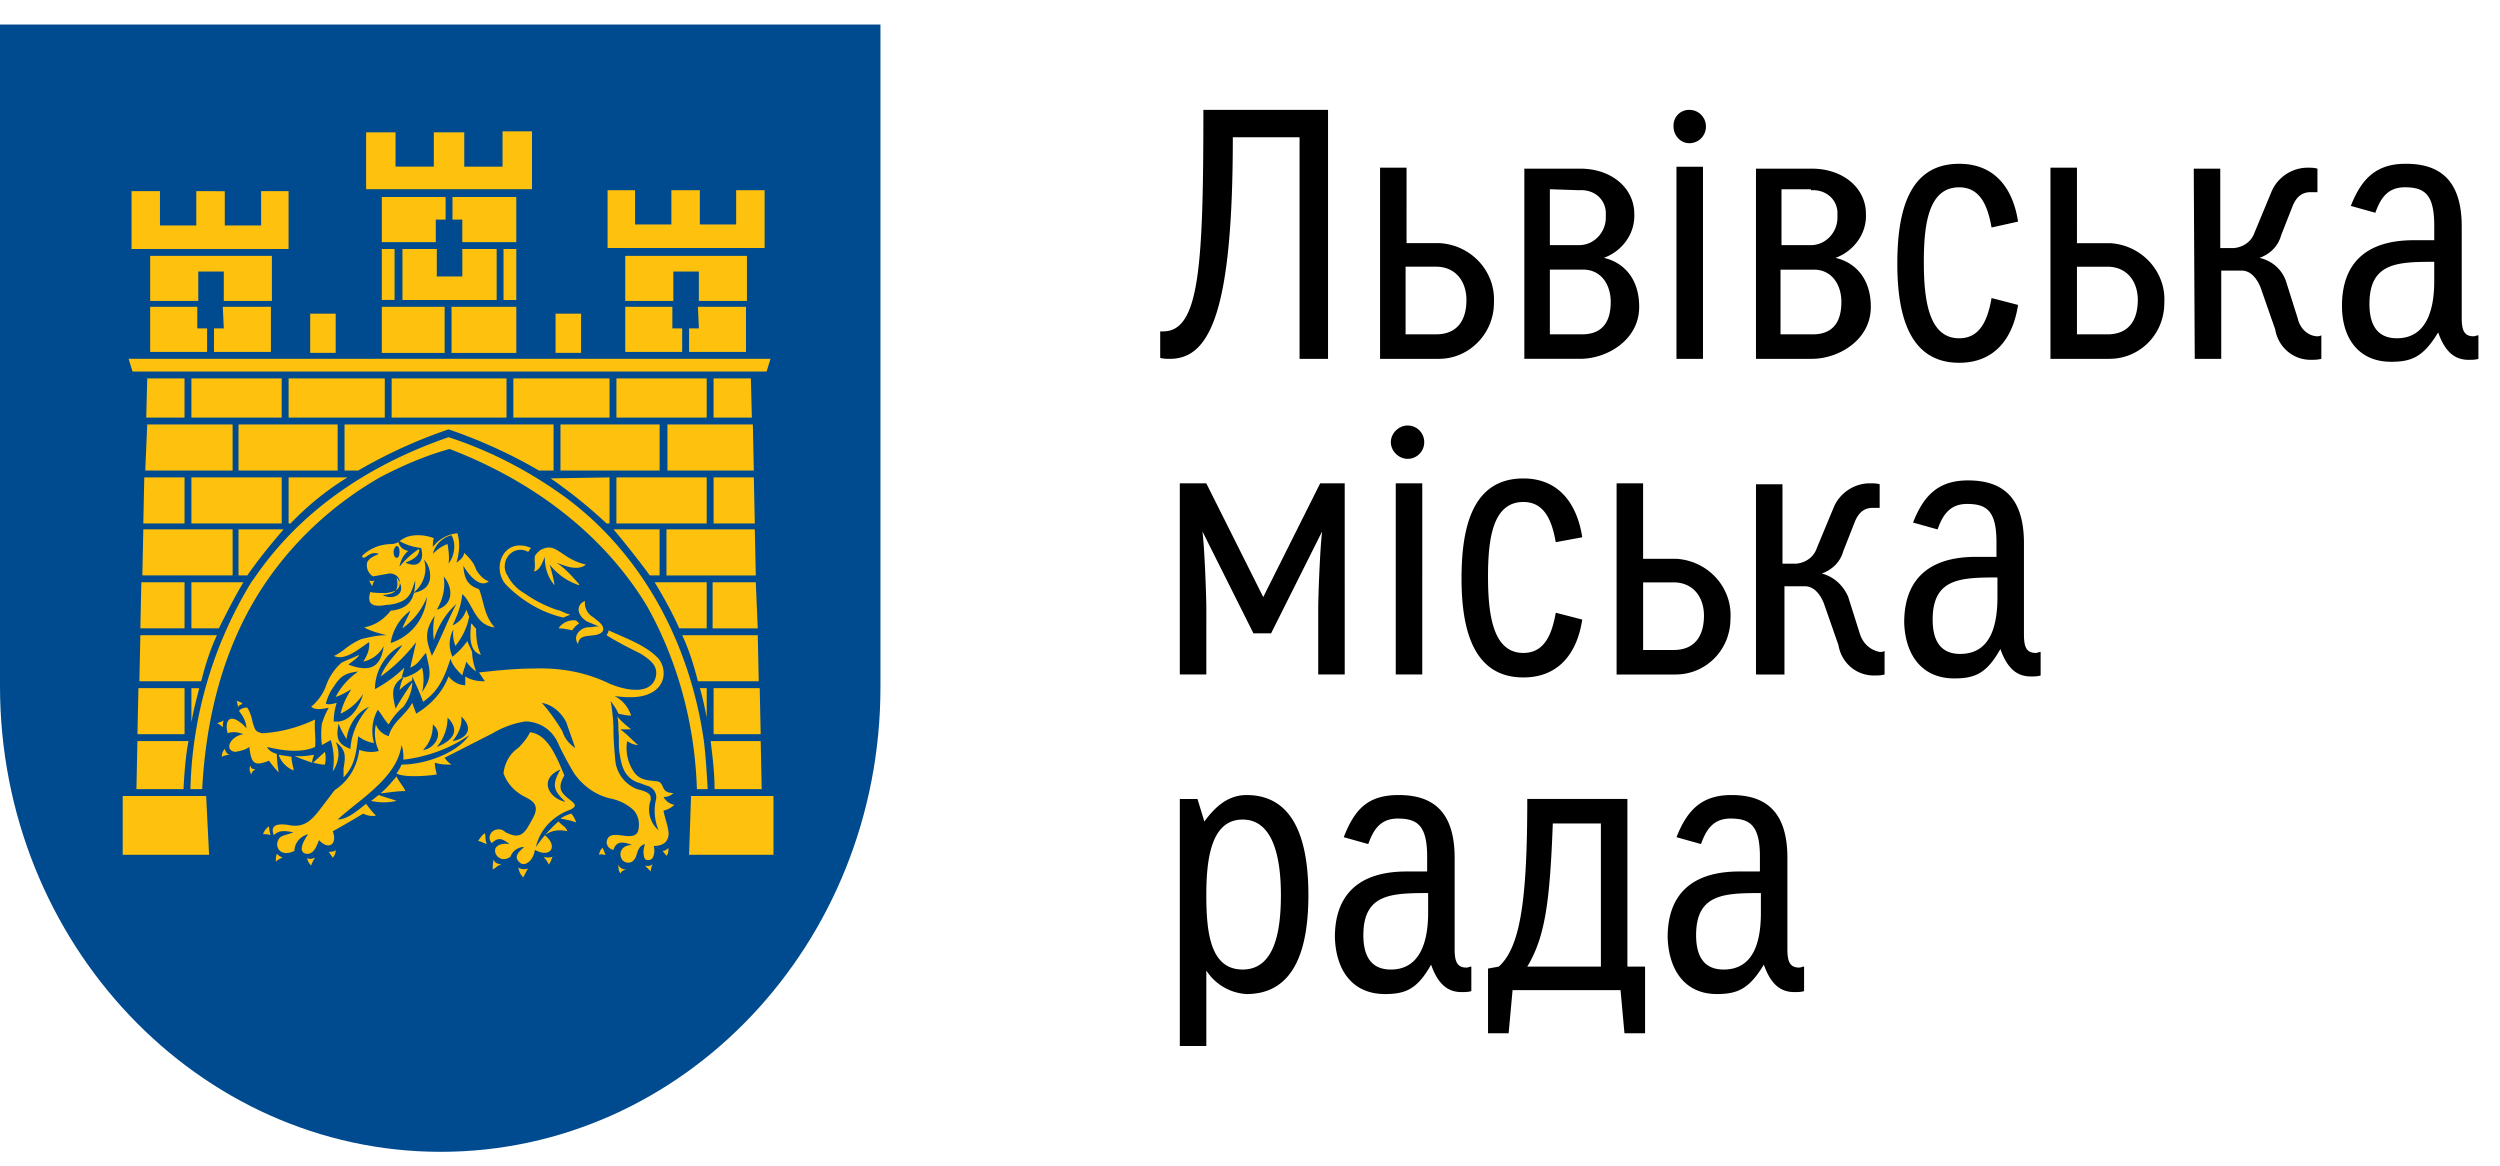
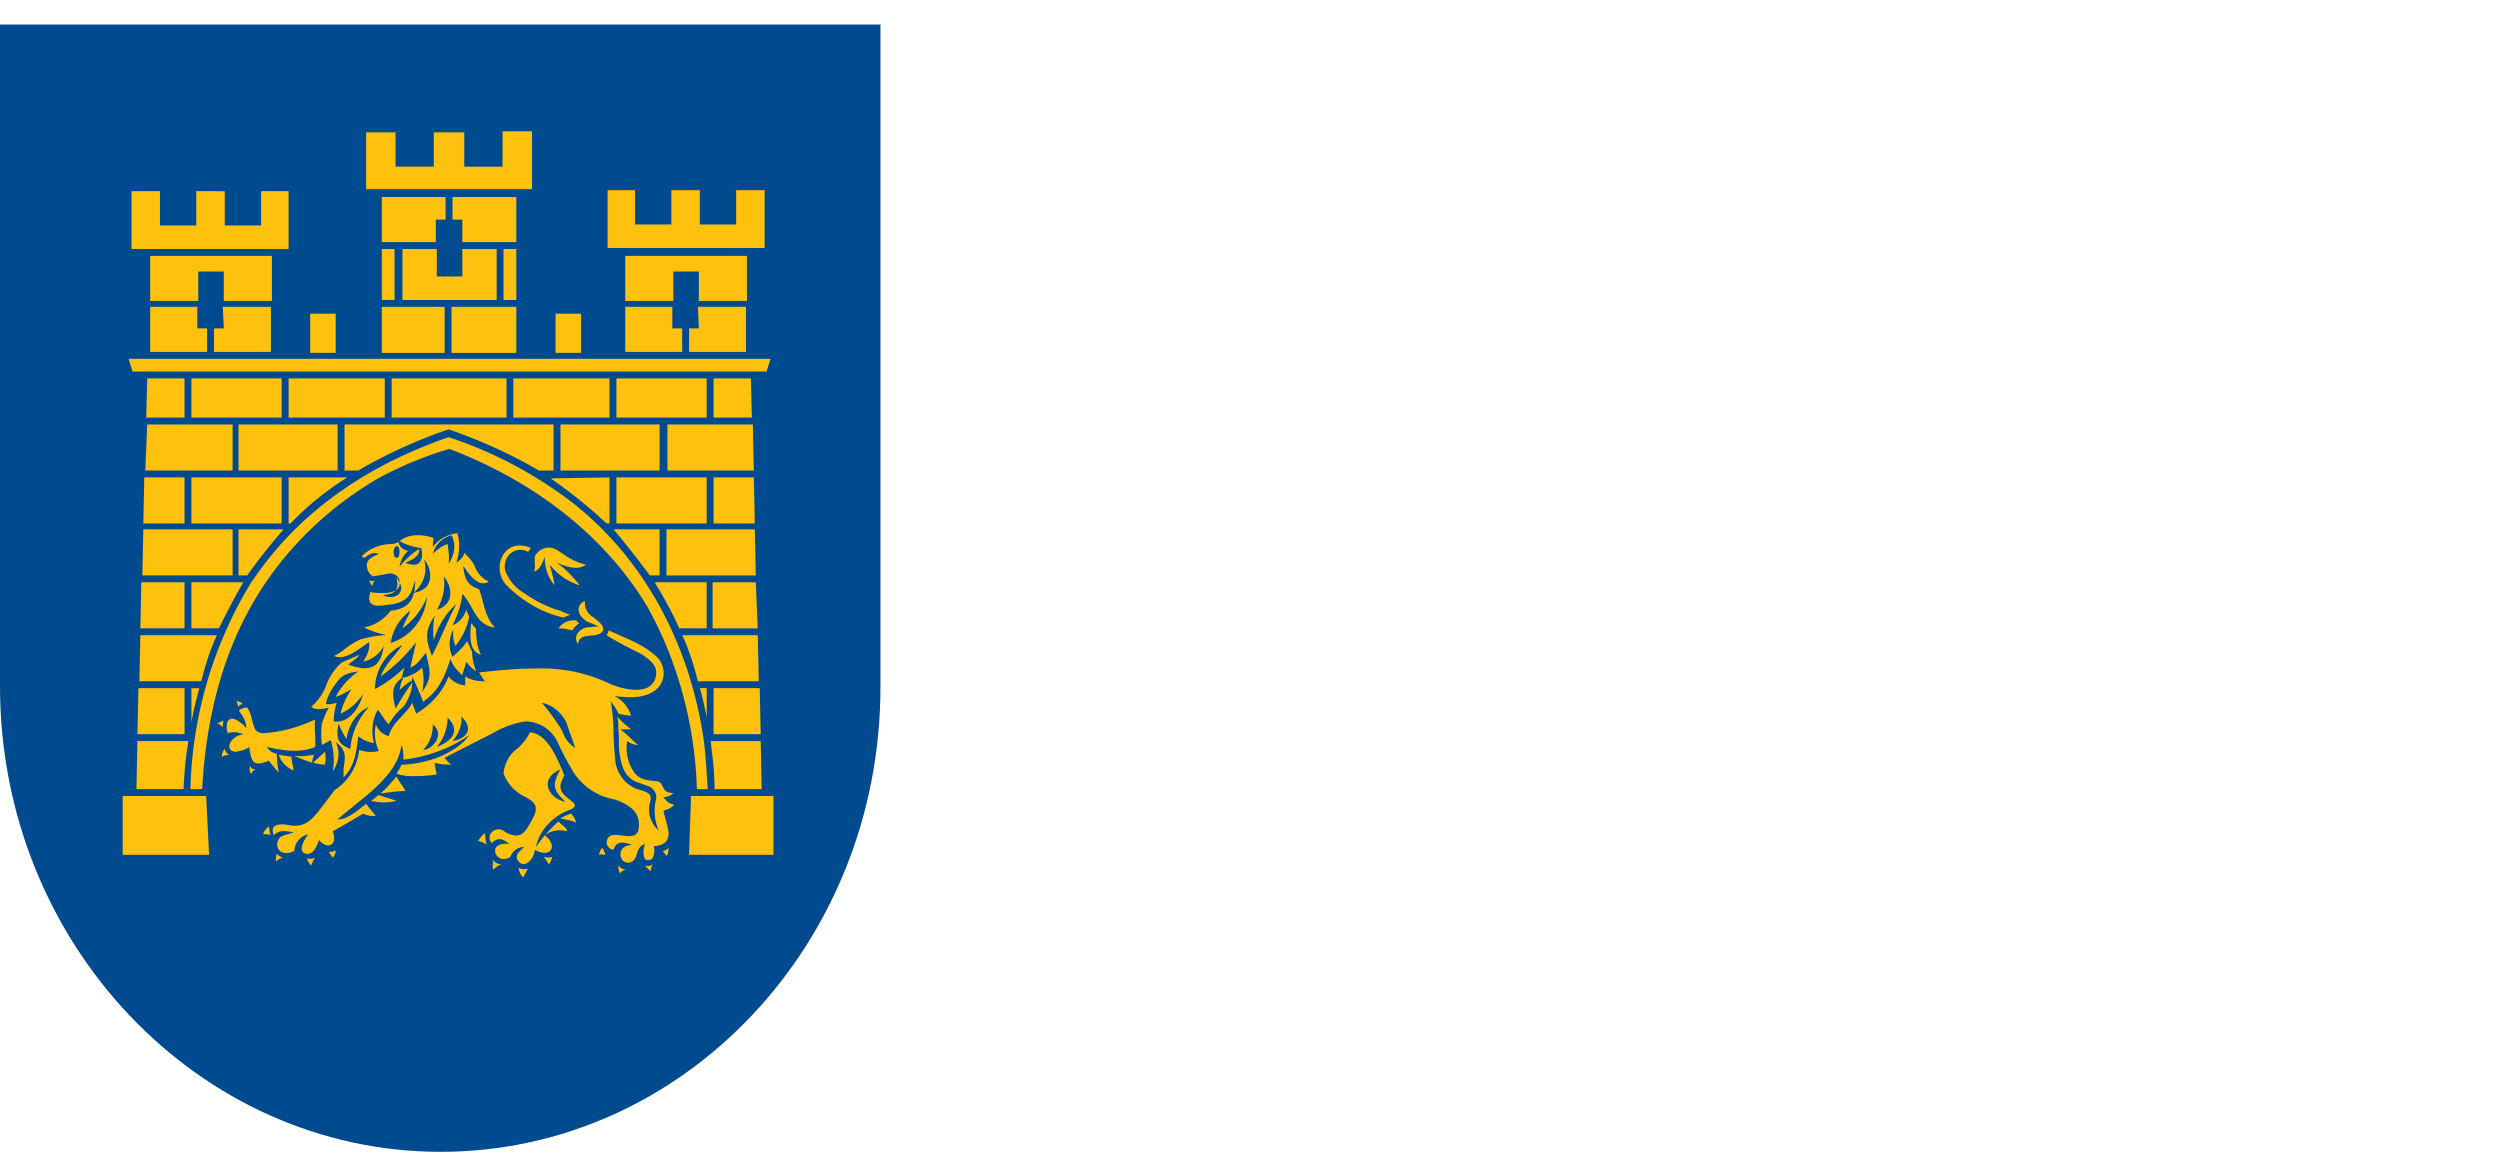
<svg xmlns="http://www.w3.org/2000/svg" fill="none" viewBox="0 0 148 69">
  <path fill="#004A8F" d="M52.123 40.506v.174c0 15.205-11.68 27.508-26.033 27.508C11.738 68.188 0 55.827 0 40.622V1.451h52.123v39.055z" />
  <path fill="#FEC10D" d="M19.698 50.778c-.058-.116-.174-.232-.232-.348.058 0 .349 0 .407-.116a.659.659 0 01-.175.464zm4.3-3.946c-.116-.29-.406-.58-.523-.87-.29.347-.58.696-.93.986 0 .058.756-.116 1.453-.116zm-5.578 4.41c.058-.174.116-.29.232-.464-.174.058-.348.116-.464 0 0 .174.116.348.232.464zm4.01-4.178c-.175.116-.291.232-.465.348a3.32 3.32 0 001.51 0c-.29-.116-.755-.232-1.046-.348zm11.68 1.625c-.059-.174-.175-.406-.291-.522a2.148 2.148 0 00-.64.29c.29.058.64.116.93.232zm-21.268-5.861c.116 0 .29.174.348.232 0-.116 0-.29.058-.406-.116.058-.29.116-.406.174zm.465 1.508a.659.659 0 00-.175.465c.116-.058.29-.116.465-.116-.174-.058-.232-.174-.29-.349zm15.398 4.991c-.174.116-.29.29-.407.464.175 0 .29.117.523.175-.116-.233-.058-.465-.116-.639zm-11.97 1.451c-.116-.058-.233-.116-.349-.232-.058.174-.058.29-.058.464a.936.936 0 01.407-.232zm-.697-1.335c-.058 0-.116-.522-.116-.522a.902.902 0 00-.35.464c.175 0 .291 0 .466.058zm17.258-6.151c.116.406.406.754.755.986-.174-.522-.349-.986-.523-1.509-.29-.58-.813-1.044-1.453-1.16.465.522.872 1.102 1.22 1.683zm-6.508.58c.755-.116 1.336-.696.523-1.45.058.522-.175 1.044-.523 1.45zm-.93.348c.755-.29 1.51-.87.639-1.74 0 .638-.232 1.276-.64 1.74zm-.814.174c.523 0 1.337-.87.581-1.508 0 .58-.174 1.102-.58 1.508zm14.237 2.786a.9.9 0 00.639.464c-.174.174-.407.29-.64.348.059.349.233.813.291 1.22.058.405-.116.87-.871.87a.97.97 0 01-.058.696c-.059.116-.233.174-.407.116-.058-.058-.116-.116-.116-.232-.059-.232 0-.464.058-.697-.523.175-.407.697-.64.929-.116.174-.348.232-.58.116-.059-.058-.117-.058-.117-.116-.232-.29-.116-.87.581-.87-.465-.175-.93-.29-1.104.29-.232-.058-.348-.174-.407-.407.059-1.044 1.57.058 1.86-.696.116-.406.058-.87-.233-1.219-.348-.348-.813-.58-1.278-.696-.93-.174-1.743-.754-2.266-1.509a18.792 18.792 0 01-.988-1.857 2.108 2.108 0 00-1.917-1.219 5.428 5.428 0 00-1.918.697l-2.847 1.45c.116.175.232.29.407.407-.35 0-.64 0-.988-.116 0 .232.058.464.116.696-.233.058-1.918.232-2.383-.058.117-.174.233-.348.291-.522 1.337 0 3.254-.638 4.01-1.741-1.163.812-2.5 1.277-3.894 1.45 0-.29 0-.58-.116-.87-.232 1.915-2.44 3.192-3.777 4.41.581 0 1.162-.522 1.685-.928.174.232.349.465.581.697-.232.058-.523 0-.755-.116-.581.348-1.162.696-1.801 1.044.29.755-.233 1.16-.814.522-.116.29-.29.87-.756.813-.58-.116-.058-.929.117-1.16-.465.115-.814.521-.814.986-.813.406-1.22-.232-.93-.697.117-.232.465-.232.872-.406-.407-.058-.813-.174-1.162.174-.29-.696.407-.696.988-.58.813.116 1.22-.29 1.685-.87l.93-1.22c.813-.522 1.336-1.392 1.452-2.379.349.117.756.175 1.162.059a2.414 2.414 0 01-.174-1.567c.116.348.407.58.756.696.232-.87.987-1.219 1.394-1.973l.233.638c.871-.522 1.568-1.276 1.917-2.205.233.29.581.522.988.522v-.522c.349.232.755.29 1.162.29l-.349-.522c1.046-.116 2.15-.232 3.196-.232 1.511-.058 2.964.174 4.358.812.698.348 2.557.929 2.906-.29.174-.696-.349-1.045-.872-1.393-.697-.348-1.394-.696-2.034-1.102.059-.116.117-.174.117-.29.987.464 2.208.87 2.963 1.682.407.523.407 1.277-.058 1.741-.64.639-1.743.58-2.557.465.465.232.814.638.988 1.16-.232 0-.523-.058-.755-.116-.117-.29-.29-.522-.465-.754l.058.29c.058.464.116.928.116 1.393 0 .638.058 1.276.116 1.915a2.055 2.055 0 001.279 1.625c.232.058.465.116.639.232s.174.232.174.406a1.63 1.63 0 00.465 1.8 2.959 2.959 0 01-.174-1.742c.116-.348-.058-.696-.407-.87-.232-.058-.465-.175-.697-.233-.814-.348-.93-1.044-1.046-1.799-.058-.406 0-.87-.058-1.276 0-.29 0-.523-.058-.813.232.29.523.523.813.755h-.639c.465.348.697.638 1.046.928-.233 0-.465-.116-.64-.232a2.459 2.459 0 00.466 1.915c.348.406.755.406 1.278.464.523.058.174.697.988.697a.747.747 0 01-.581.232zm-1.104 4.062l.348.348c0-.174.058-.29.117-.464-.059.116-.233.174-.465.116zm1.278-.58c.116-.116.116-.29.116-.464-.116.116-.232.174-.348.174l.232.29zm-25.102-8.995c-.059-.116-.35-.174-.35-.174.059.116.059.29.117.406-.058-.116.116-.174.233-.232zm22.255 9.517c0 .174 0 .348.116.522.116-.174.174-.174.349-.232-.233 0-.407-.116-.465-.29zm-5.927.174c.058.232.116.407.29.58.117-.174.175-.348.29-.522-.173.058-.406.058-.58-.058zm1.51-.638c.117.174.233.29.291.464.174-.232.116-.232.233-.464a.806.806 0 01-.523 0zm-2.498.464c-.29-.058-.407-.116-.465-.29-.058.174-.058.406-.058.58.232-.116.232-.232.523-.29zm5.985-.986c-.174.116-.174.29-.232.406.116-.058.29 0 .406 0-.058-.116-.116-.29-.174-.406zm-2.499-4.643c-1.278.522-.755 1.683.29 1.915-.638-.638-.87-.928-.29-1.915zm.407 3.656c-.465-.116-.93-.058-1.336.232.813.639.348 1.393-.581.87-.117.697-.581.93-.814.813-.581-.406-.058-.754.174-.986a.874.874 0 00-.813.58c-.581.406-1.046-.174-.872-.522.116-.174.349-.29.814-.232-.523-.407-.697-.349-1.046-.059a.455.455 0 010-.638.562.562 0 01.813 0c.582.29.93.29 1.279-.232.174-.29.348-.58.465-.87.174-.523-.117-.755-.581-.987-.581-.29-1.046-.754-1.279-1.393.058-.58.349-1.16.872-1.509.29-.29.523-.58.697-.928 1.046.116 1.569 1.45 2.034 2.553-.465.813-.174 1.045.407 1.51.29.231.29.347-.058.521-.988.349-1.802 1.161-2.034 2.206a8.29 8.29 0 011.336-1.51l.174.175c.175.116.291.232.35.406zm-17.664-4.178c.174.232.348.464.58.696a7.102 7.102 0 01-.116-1.102c-.232-.059-.464-.175-.58-.407.755.174 1.917.407 2.847 0 .058-.522-.059-1.044 0-1.625-.988.465-2.034.755-3.138.813-.175-.058-.29-.058-.407-.232-.116-.232-.174-.523-.232-.755-.059-.174-.117-.348-.233-.522-.116-.058-.581.116-.465.232.233.29.407.638.407.987a1.815 1.815 0 00-.64-.523c-.58-.232-.58.465-.464.813.29-.116.64-.058.93.058-.814.116-1.162.986-.465 1.044.29-.058.58-.116.813-.29.117.987.29 1.161 1.163.813zm11.97-8.125c-.058.639-.175 1.625.58 1.857-.232-.464-.29-1.044-.29-1.566-.116-.059-.174-.233-.29-.29zm-8.31 4.005c-.116.232-.232.464-.29.754.232.058.406 0 .639-.058a3.64 3.64 0 00-.174 1.102c.93.117 1.51-.812 1.743-1.624-.349.522-.814.928-1.337 1.16.117-.522.349-.986.64-1.45-.291.174-.582.348-.93.464.29-.58.755-1.103 1.336-1.51-.93.117-1.104.35-1.627 1.162zm2.266.928c-.755.348-1.22 1.103-1.336 1.915-.174-.29-.349-.58-.465-.928-.174.87-.058 1.218.697 1.508.059-.928.465-1.799 1.104-2.495zm1.976-3.656c-.988.464-1.627 1.509-1.627 2.611a7.484 7.484 0 001.743-1.276l-.174.638c.465-.116.872-.29 1.22-.638a3.06 3.06 0 010 1.45c.64-.928.465-1.218.233-2.32-.29.29-.465.696-.93.87l.349-1.51a9.933 9.933 0 01-2.092 2.032c.232-.696.93-1.335 1.278-1.857zm.465-2.031a2.911 2.911 0 00-1.162 1.915c1.22-.406 2.034-1.45 2.15-2.728a4.172 4.172 0 01-1.453 1.858c.116-.349.349-.697.465-1.045zm.814-3.018c.232.755-.059 1.51-.64 1.973.523-.116.872-.29.988-.812.058-.406-.058-.87-.348-1.16zm1.627-1.45a1.52 1.52 0 00-1.105 1.102c.233-.232.523-.464.872-.58.058.406.116.754.058 1.16.349-.464.465-1.16.175-1.683zm-.465 2.437c.116.696-.058 1.393-.407 1.973.988-.29.988-1.277.407-1.973zm.755 1.625a4.644 4.644 0 00-1.336 2.147c-.059-.464-.059-.987.058-1.45-.64.928-.523 1.45-.175 2.378.523-.986.93-2.089 1.453-3.075zm-4.358-.523c.581.349 1.569-.058.813-1.044.175.812-.116.986-.813 1.044zm.64-2.553c0 .174.057.348.173.348.117 0 .175-.116.175-.348 0-.232-.058-.348-.175-.348-.116.058-.174.232-.174.348zm-3.836 9.227c-.349.058-.755.174-1.046-.058.407-.348.697-.754.872-1.219a3.278 3.278 0 01.93-1.392c.348-.175.697-.29 1.045-.465-.116.232-.464.407-.639.58 1.395.523 1.918.059 2.092-1.102a1.815 1.815 0 01-1.22.929c.232-.349.407-.755.348-1.161-.522.348-1.452 1.16-2.091.812.116 0 .406-.232.523-.29.348-.29.697-.522 1.104-.696.464-.116.987-.232 1.51-.232-.464-.116-.93-.232-1.336-.465.64-.116 1.162-.464 1.569-.986 1.104-.116 1.453-.697 1.453-1.8-.175.523-.233.871-.64 1.162-.29.174-.697.29-1.046.29-.58.116-1.22.116-.987-.697v-.058c.29.058.639.058.93.058.464-.058.929-.174.813-.754-.058-.232-.29-.406-.581-.406-.349.058-.64.116-.988.174a.78.78 0 01-.349-.813c.116-.29.465-.406.698-.522-.523-.174-.698.232-.93.232-.058-.058-.058-.058-.058-.116.232-.232.523-.406.813-.522.29-.116.64-.174.93-.174.116 0 .29-.058.407-.116.058.29.29.464.58.522-.29.232-.464.58-.522.928.348-.406.697-.754 1.162-1.044.058.464-.523.696-.814.812.93.407 1.105-.29.93-.87a3.302 3.302 0 01-1.278-.406c.174-.116.348-.233.58-.29.466-.117.989-.059 1.454.115-.059.175-.059.349-.059.523a2.061 2.061 0 011.453-.813c.174.58.116 1.161-.058 1.741.232-.174.407-.29.465-.58.29.29.58.58.697.987.175.29.407.58.756.696-.581.464-1.279-.522-1.511-.929.058.755.232 1.161.93 1.393.29.697.29 1.567.93 2.263-1.163-.116-1.28-1.392-1.918-1.973-.058.639-.29 1.277-.581 1.857.406-.174.697-.522.813-.928.058.116.116.29.174.406-.116.638-.406 1.219-.813 1.741-.116-.29-.174-.638-.116-.987a1.784 1.784 0 00-.058 1.625c.348-.29.639-.58.871-.928l.29.638c0 .406.117.813.233 1.16a2.751 2.751 0 01-.58-.58c-.059.29-.175.523-.233.813-.29-.29-.581-.58-.698-.987-.174.523-.348 1.045-.639 1.51-.232.405-.58.754-.988 1.044-.174-.522-.406-.987-.639-1.509v.232c-.29.174-.523.348-.755.58.058-.29.116-.58.29-.812-.871.522-.697 1.103-.523 1.915.29-.522.64-1.045.988-1.567 0 .522-.232 1.045-.523 1.451-.348.29-.639.638-.871 1.045-.233-.233-.407-.58-.64-.87-.348.58-.406 1.334-.232 1.972a1.911 1.911 0 01-.93-.406c-.116.87-.174 1.741-.871 2.437v-.522c.116-.696.174-1.103-.465-1.567.29.58.174 1.219-.174 1.741a3.984 3.984 0 00-.117-1.857l-.523.29a4.698 4.698 0 010-1.276c.117-.349.233-.639.407-.929zm13.597-4.7c.29 0 .523.057.814.115.116-.174.232-.29.407-.406l-.175-.174a1.07 1.07 0 00-1.046.464zm-11.04-2.496c.058-.116.058-.232.174-.348a.371.371 0 01-.349 0l.175.348zm7.96-.058c.93.929 2.092 1.625 3.37 1.915.117-.058.291-.116.408-.174-.291-.058-.523-.232-.814-.29a7.492 7.492 0 01-1.918-.987 2.46 2.46 0 01-.987-1.044c-.29-.407-.175-1.045.232-1.335a.88.88 0 01.988-.058c.058-.058.116-.174.174-.232-1.627-.697-2.382 1.218-1.452 2.205zm5.172 1.915a.975.975 0 01-.523-.986c-.523.232-.523.812.116 1.218l.698.29c-.233 0-.465.058-.698.058-.406.058-.871.523-.523.987.059-.754 1.104-.29 1.453-.754.174-.349-.349-.639-.523-.813zm-16.56 8.125c-.407.058-.756.116-1.163.058.349.174.698.29 1.046.406 0-.174.058-.29.116-.464zm-3.487.87c-.232-.058-.232-.058-.29-.232a.563.563 0 00.058.522c.058-.232.116-.174.232-.29zm4.126-.29a1.654 1.654 0 000-.755l-.698.639c.233.058.465.116.698.116zm-1.976-.464l-.755-.116c.116.406.464.754.871.928v-.116c-.058-.232-.116-.464-.116-.696zm14.876-12.303c-.175.058-.35.232-.465.406-.058.29.058.638-.058.929.348-.058.523-.58.639-.87 0 .637.174 1.218.58 1.682-.057-.406-.174-.812-.29-1.219.465.58 1.046.987 1.744 1.22v-.059c-.407-.464-.814-.929-1.337-1.277.465.174 1.22.523 1.743.116a3.635 3.635 0 01-1.278-.58c-.465-.29-.756-.58-1.278-.348zm4.88-14.334v2.67h3.37V19.44h-.58v-1.277h-2.79zm5.056 25.708c.116.929.232 1.915.232 2.844h2.79l-.059-2.844H42.07zM34.4 18.57h-1.511v2.321h1.51v-2.32zm1.569-7.312v3.424h9.297v-3.424H43.58v2.031h-2.15v-2.03h-1.685v2.03h-2.15v-2.03h-1.627zM8.599 27.855h5.172v-2.727H8.716L8.6 27.855zm35.62-12.709h-7.205v2.67h2.848v-1.741h1.51v1.74h2.848v-2.669zM12.843 37.605H8.309l-.058 2.727h3.661c.233-.928.523-1.857.93-2.727zm-4.765 9.11h2.79V46.6c.057-.929.115-1.8.29-2.728H8.135l-.058 2.844zm32.715 3.889h4.997v-3.482h-4.881l-.116 3.482zm-33.47 0h5.055l-.174-3.482h-4.94v3.482h.059zm12.55-32.034h-1.51v2.321h1.51v-2.32zM44.86 37.605h-4.474c.407.87.697 1.799.93 2.727h3.602l-.058-2.727zm-3.022 3.133h-.406c.174.58.29 1.161.406 1.741v-1.74zm-.464-21.297h-.581v1.393h3.37v-2.67h-2.847l.058 1.277zM21.674 7.776V11.2h9.82V7.776h-1.743v2.09h-2.266V7.833h-1.802v2.031h-2.266v-2.03h-1.743v-.059zM13.25 19.441h-.582v1.393h3.37v-2.67H13.19l.059 1.277zm32.133 2.553l.232-.754H7.612l.233.754h37.537zM8.89 18.164v2.67h3.37V19.44h-.58v-1.277H8.89zm7.148-3.018H8.89v2.67h2.848v-1.741h1.51v1.74h2.848v-2.669h-.058zm-8.252-3.888v3.482h9.298v-3.424h-1.627v2.031h-2.15v-2.03H11.62v2.03h-2.15v-2.03H7.787v-.059zm14.818 9.634h3.719v-2.728h-3.72v2.728zm7.96-2.728H26.73v2.728h3.836v-2.728zm-1.162-3.424H27.37v1.625h-1.511V14.74h-2.034v3.018h5.578V14.74zm1.163 0h-.756v3.018h.756V14.74zm0-3.076h-3.777V13h.58v1.335h3.197v-2.67zm-7.961 6.094h.755V14.74h-.755v3.018zm3.196-4.759h.58v-1.335h-3.776v2.67H25.8v-1.335zM11.796 40.74h-.465v2.03c.116-.696.29-1.334.465-2.03zm30.041-12.477h-5.346v2.727h5.346v-2.727zm-2.382 3.075v2.728h5.288l-.058-2.728h-5.23zm5.404 5.861l-.116-2.727h-2.557v2.728h2.673zM42.244 22.4v2.322h2.266l-.058-2.322h-2.208zm-6.16 8.59v-2.728l-3.486.058a28.964 28.964 0 013.313 2.67h.174zm2.964-5.862H33.18v2.727h5.87v-2.727zm.407 2.727h5.172l-.058-2.727h-5.056v2.727h-.058zm2.79.407v2.727h2.44l-.058-2.727h-2.383zm-.408 8.936v-2.727h-3.08c.524.87 1.047 1.799 1.453 2.728h1.627zm3.196 6.268l-.058-2.728h-2.73v2.728h2.788zM36.085 22.4H30.39v2.322h5.695V22.4zm-13.597 5.862c1.336-.697 2.673-1.277 4.125-1.683 4.707 1.799 9.007 4.874 11.68 9.285 1.86 3.308 2.847 7.08 2.963 10.852h.64c-.059-.987-.117-1.973-.233-2.902-.813-5.629-3.544-10.91-8.135-14.334-2.15-1.567-4.474-2.785-6.973-3.598-4.532 1.567-8.6 4.178-11.389 8.183l-.29.406a24.633 24.633 0 00-3.603 12.245h.697c.233-4.41 1.337-8.763 3.893-12.42 1.744-2.494 4.01-4.526 6.625-6.034zm15.98 5.803h.58v-2.728h-2.73c.057.058 1.22 1.451 2.15 2.728zm-1.976-9.343h5.345V22.4h-5.345v2.322zm-19.699 6.615H14.12v2.728h.523c.64-.929 1.395-1.857 2.15-2.728zM8.31 37.198h2.615v-2.727H8.367l-.058 2.728zm8.368-8.936H11.33v2.727h5.346v-2.727zm-8.193 2.727h2.44v-2.727H8.542l-.058 2.727zm8.193-8.589H11.33v2.322h5.346V22.4zm-5.753 18.338h-2.73l-.059 2.728h2.79v-2.728zm2.79-9.4h-5.23l-.058 2.727h5.345v-2.728h-.058zm9.064-8.938h-5.694v2.322h5.694V22.4zm-2.208 5.862h-3.486v2.727h.116a16.924 16.924 0 013.37-2.727zm2.615-3.54h6.799V22.4h-6.8v2.322zM14.41 34.47h-3.08v2.728h1.627c.465-.929.93-1.857 1.453-2.728zm12.144-9.053c1.86.638 3.66 1.45 5.346 2.437h.872v-2.727H20.396v2.727h.813a29.645 29.645 0 015.346-2.437zM8.716 22.4l-.058 2.322h2.266V22.4H8.716zm11.273 2.728H14.12v2.727h5.869v-2.727z" />
-   <path fill="#000" d="M72.983 8.128c0 10.271-1.336 13.115-3.719 13.115-.174 0-.407 0-.58-.058v-1.567h.173c2.15 0 2.383-3.83 2.383-13.115h7.38v14.74h-1.686V8.128h-3.95zm10.227 7.66h1.801c1.162 0 1.802.87 1.802 1.973s-.465 2.031-1.802 2.031h-1.8v-4.004zm5.23 2.147c.116-1.857-1.337-3.424-3.196-3.54h-1.976V9.927H81.7v11.316h3.487c1.801 0 3.254-1.509 3.254-3.308zm5.288-1.973c1.046 0 1.627.87 1.627 1.915 0 1.335-.64 1.915-1.686 1.915h-1.917v-3.83h1.975zm-.233-4.7c.814-.059 1.51.464 1.569 1.276v.348c0 .87-.697 1.625-1.569 1.625h-1.743v-3.308l1.743.058zm-3.312 9.98h3.37c1.57 0 3.487-1.102 3.487-3.075 0-1.799-1.046-2.67-2.092-2.901 1.104-.407 1.86-1.451 1.801-2.612 0-1.509-1.336-2.67-3.196-2.67h-3.312v11.259h-.058zM100.817 9.87h-1.57v11.374h1.57V9.869zm.174-2.38a.979.979 0 00-.988-.986.917.917 0 00-.93.928v.058c0 .523.407.987.93.987a.979.979 0 00.988-.987zm6.392 8.473c1.046 0 1.627.87 1.627 1.915 0 1.335-.639 1.915-1.685 1.915h-1.918v-3.83h1.976zm-.175-4.7c.814-.059 1.511.464 1.569 1.276v.348c0 .87-.697 1.625-1.569 1.625h-1.743v-3.308h1.743v.058zm-3.312 9.98h3.371c1.569 0 3.486-1.102 3.486-3.075 0-1.799-1.046-2.67-2.092-2.901 1.104-.407 1.86-1.451 1.802-2.612 0-1.509-1.337-2.67-3.196-2.67h-3.313v11.259h-.058zm15.573-8.123c-.29-1.916-1.336-3.424-3.486-3.424-3.022 0-3.661 2.901-3.661 5.919 0 2.901.639 5.861 3.661 5.861 2.15 0 3.196-1.509 3.486-3.424 0 0-.871-.232-1.569-.406-.232 1.335-.697 2.38-1.917 2.38-1.802 0-2.092-2.264-2.092-4.527 0-2.263.29-4.41 2.092-4.41 1.22 0 1.685 1.044 1.917 2.379l1.569-.349zm3.487 2.669h1.801c1.162 0 1.801.87 1.801 1.973s-.465 2.031-1.801 2.031h-1.801v-4.004zm5.171 2.147c.116-1.857-1.336-3.424-3.196-3.54h-1.975V9.927h-1.569v11.316h3.486c1.802 0 3.254-1.45 3.254-3.308 0 .058 0 0 0 0zm1.802 3.308h1.568V16.02h1.221c.406 0 .813.29 1.104.987l.871 2.495c.175 1.044 1.046 1.799 2.092 1.799.233 0 .407 0 .639-.058V19.85c-.116.058-.174.058-.29.058-.581-.058-.988-.522-1.104-1.044l-.697-2.206c-.233-.696-.814-1.218-1.569-1.392.639-.233 1.104-.697 1.278-1.335l.639-1.625c.233-.638.581-.929 1.104-.929h.407V9.985c-.174-.058-.407-.058-.581-.058-.93 0-1.801.58-2.15 1.45l-.988 2.38c-.174.522-.639.87-1.22.928h-.814v-4.7h-1.569l.059 11.258zm14.178-4.585c0 1.8-.523 3.366-2.208 3.366-1.221 0-1.627-.87-1.627-2.03 0-2.438 1.627-2.496 3.835-2.496v1.16zm-2.557 4.759c1.22 0 1.918-.29 2.789-1.74.407 1.16.988 1.624 1.802 1.624.174 0 .406 0 .581-.058V19.85c-.117 0-.175.058-.291.058-.581 0-.697-.406-.697-1.102v-5.397c0-2.902-1.453-3.714-3.312-3.714-1.744 0-2.615.87-3.254 2.495l1.452.406c.291-.812.698-1.509 1.744-1.509 1.162 0 1.743.407 1.743 2.264v.87h-1.22c-2.848 0-4.242 1.393-4.242 3.888 0 1.915.988 3.308 2.905 3.308zm-61.826 7.196h-1.57l-3.37 6.732-3.37-6.732h-1.569v11.316h1.57V36.1c0-.928-.117-3.83-.233-4.642l3.021 6.035h1.046l3.022-6.035c-.116.87-.232 3.714-.232 4.642v3.83h1.568V28.613h.117zm4.474 0h-1.569v11.316h1.569V28.613zm.116-2.437a.979.979 0 00-.988-.987c-.523 0-.988.464-.988.987 0 .522.465.986.988.986a.979.979 0 00.988-.986zm9.355 5.629c-.29-1.915-1.336-3.482-3.486-3.482-3.022 0-3.66 2.901-3.66 5.92 0 2.9.638 5.86 3.66 5.86 2.15 0 3.196-1.508 3.486-3.424 0 0-.871-.232-1.568-.406-.233 1.335-.698 2.38-1.918 2.38-1.801 0-2.092-2.264-2.092-4.527 0-2.263.29-4.41 2.092-4.41 1.22 0 1.685 1.044 1.917 2.379l1.57-.29zm3.603 2.67h1.801c1.163 0 1.802.87 1.802 1.972s-.465 2.031-1.802 2.031h-1.8v-4.004zm5.172 2.146c.116-1.857-1.337-3.424-3.196-3.54h-1.976v-4.468h-1.569v11.316h3.487c1.801 0 3.254-1.45 3.254-3.308 0 .058 0 0 0 0zm1.627 3.308h1.569v-5.223h1.22c.407 0 .813.29 1.104.987l.872 2.495c.174 1.045 1.045 1.8 2.091 1.8.233 0 .407 0 .64-.059v-1.393c-.117.058-.175.058-.291.058-.581-.116-.988-.522-1.162-1.044l-.697-2.205c-.291-.697-.872-1.219-1.569-1.393.639-.232 1.104-.696 1.278-1.335l.639-1.625c.233-.638.581-.928 1.104-.928h.407V28.67c-.174-.058-.407-.058-.581-.058-.93 0-1.801.58-2.15 1.45l-.988 2.38c-.174.522-.639.87-1.22.929h-.814V28.67h-1.569v11.258h.117zm14.178-4.584c0 1.799-.465 3.366-2.208 3.366-1.22 0-1.627-.87-1.627-2.032 0-2.437 1.627-2.495 3.835-2.495v1.16zm-2.557 4.816c1.22 0 1.918-.29 2.731-1.74.407 1.16.988 1.624 1.802 1.624.174 0 .406 0 .581-.058v-1.393c-.117 0-.175.058-.291.058-.581 0-.697-.406-.697-1.102v-5.397c0-2.902-1.453-3.714-3.312-3.714-1.744 0-2.615.87-3.254 2.495l1.452.406c.291-.812.698-1.508 1.744-1.508 1.162 0 1.743.406 1.743 2.263v.87h-1.22c-2.848 0-4.242 1.393-4.242 3.888.058 1.916 1.046 3.308 2.963 3.308zM71.414 52.986c0-2.147.29-4.468 2.15-4.468s2.266 2.38 2.266 4.468c0 2.09-.348 4.41-2.266 4.41-1.917 0-2.15-2.204-2.15-4.41zm-1.569 8.937h1.57v-4.468a3.032 3.032 0 002.382 1.393c2.963 0 3.66-2.902 3.66-5.862s-.697-5.919-3.66-5.919c-1.104 0-1.86.697-2.499 1.567l-.407-1.335h-1.046v14.624zm14.701-7.892c0 1.799-.522 3.366-2.208 3.366-1.22 0-1.627-.87-1.627-2.031 0-2.438 1.627-2.496 3.835-2.496v1.161zm-2.556 4.817c1.22 0 1.917-.29 2.73-1.741.408 1.16.989 1.625 1.802 1.625.174 0 .407 0 .581-.058v-1.451c-.116 0-.174.058-.29.058-.581 0-.698-.406-.698-1.103v-5.397c0-2.901-1.452-3.714-3.312-3.714-1.86 0-2.615.87-3.254 2.495l1.453.407c.29-.813.697-1.51 1.743-1.51 1.162 0 1.743.407 1.743 2.264v.87h-1.22c-2.847 0-4.242 1.393-4.242 3.889.058 1.973 1.046 3.366 2.964 3.366zm8.425-1.625c1.046-1.741 1.337-3.772 1.511-8.473h2.847v8.473h-4.358zm0-9.924c0 5.978-.406 8.763-1.685 9.924l-.639.116v3.83h1.22l.233-2.553h6.392l.232 2.553h1.22v-3.946h-1.046v-9.924h-5.927zm13.83 6.732c0 1.799-.465 3.366-2.208 3.366-1.22 0-1.627-.87-1.627-2.031 0-2.438 1.627-2.496 3.835-2.496v1.161zm-2.615 4.817c1.22 0 1.918-.29 2.789-1.741.407 1.16.988 1.625 1.802 1.625.174 0 .406 0 .581-.058v-1.451c-.116 0-.175.058-.291.058-.581 0-.697-.406-.697-1.103v-5.397c0-2.901-1.453-3.714-3.312-3.714-1.743 0-2.615.87-3.254 2.495l1.452.407c.291-.813.698-1.51 1.744-1.51 1.162 0 1.743.407 1.743 2.264v.87h-1.22c-2.848 0-4.242 1.393-4.242 3.889.058 1.973 1.046 3.366 2.905 3.366z" />
</svg>